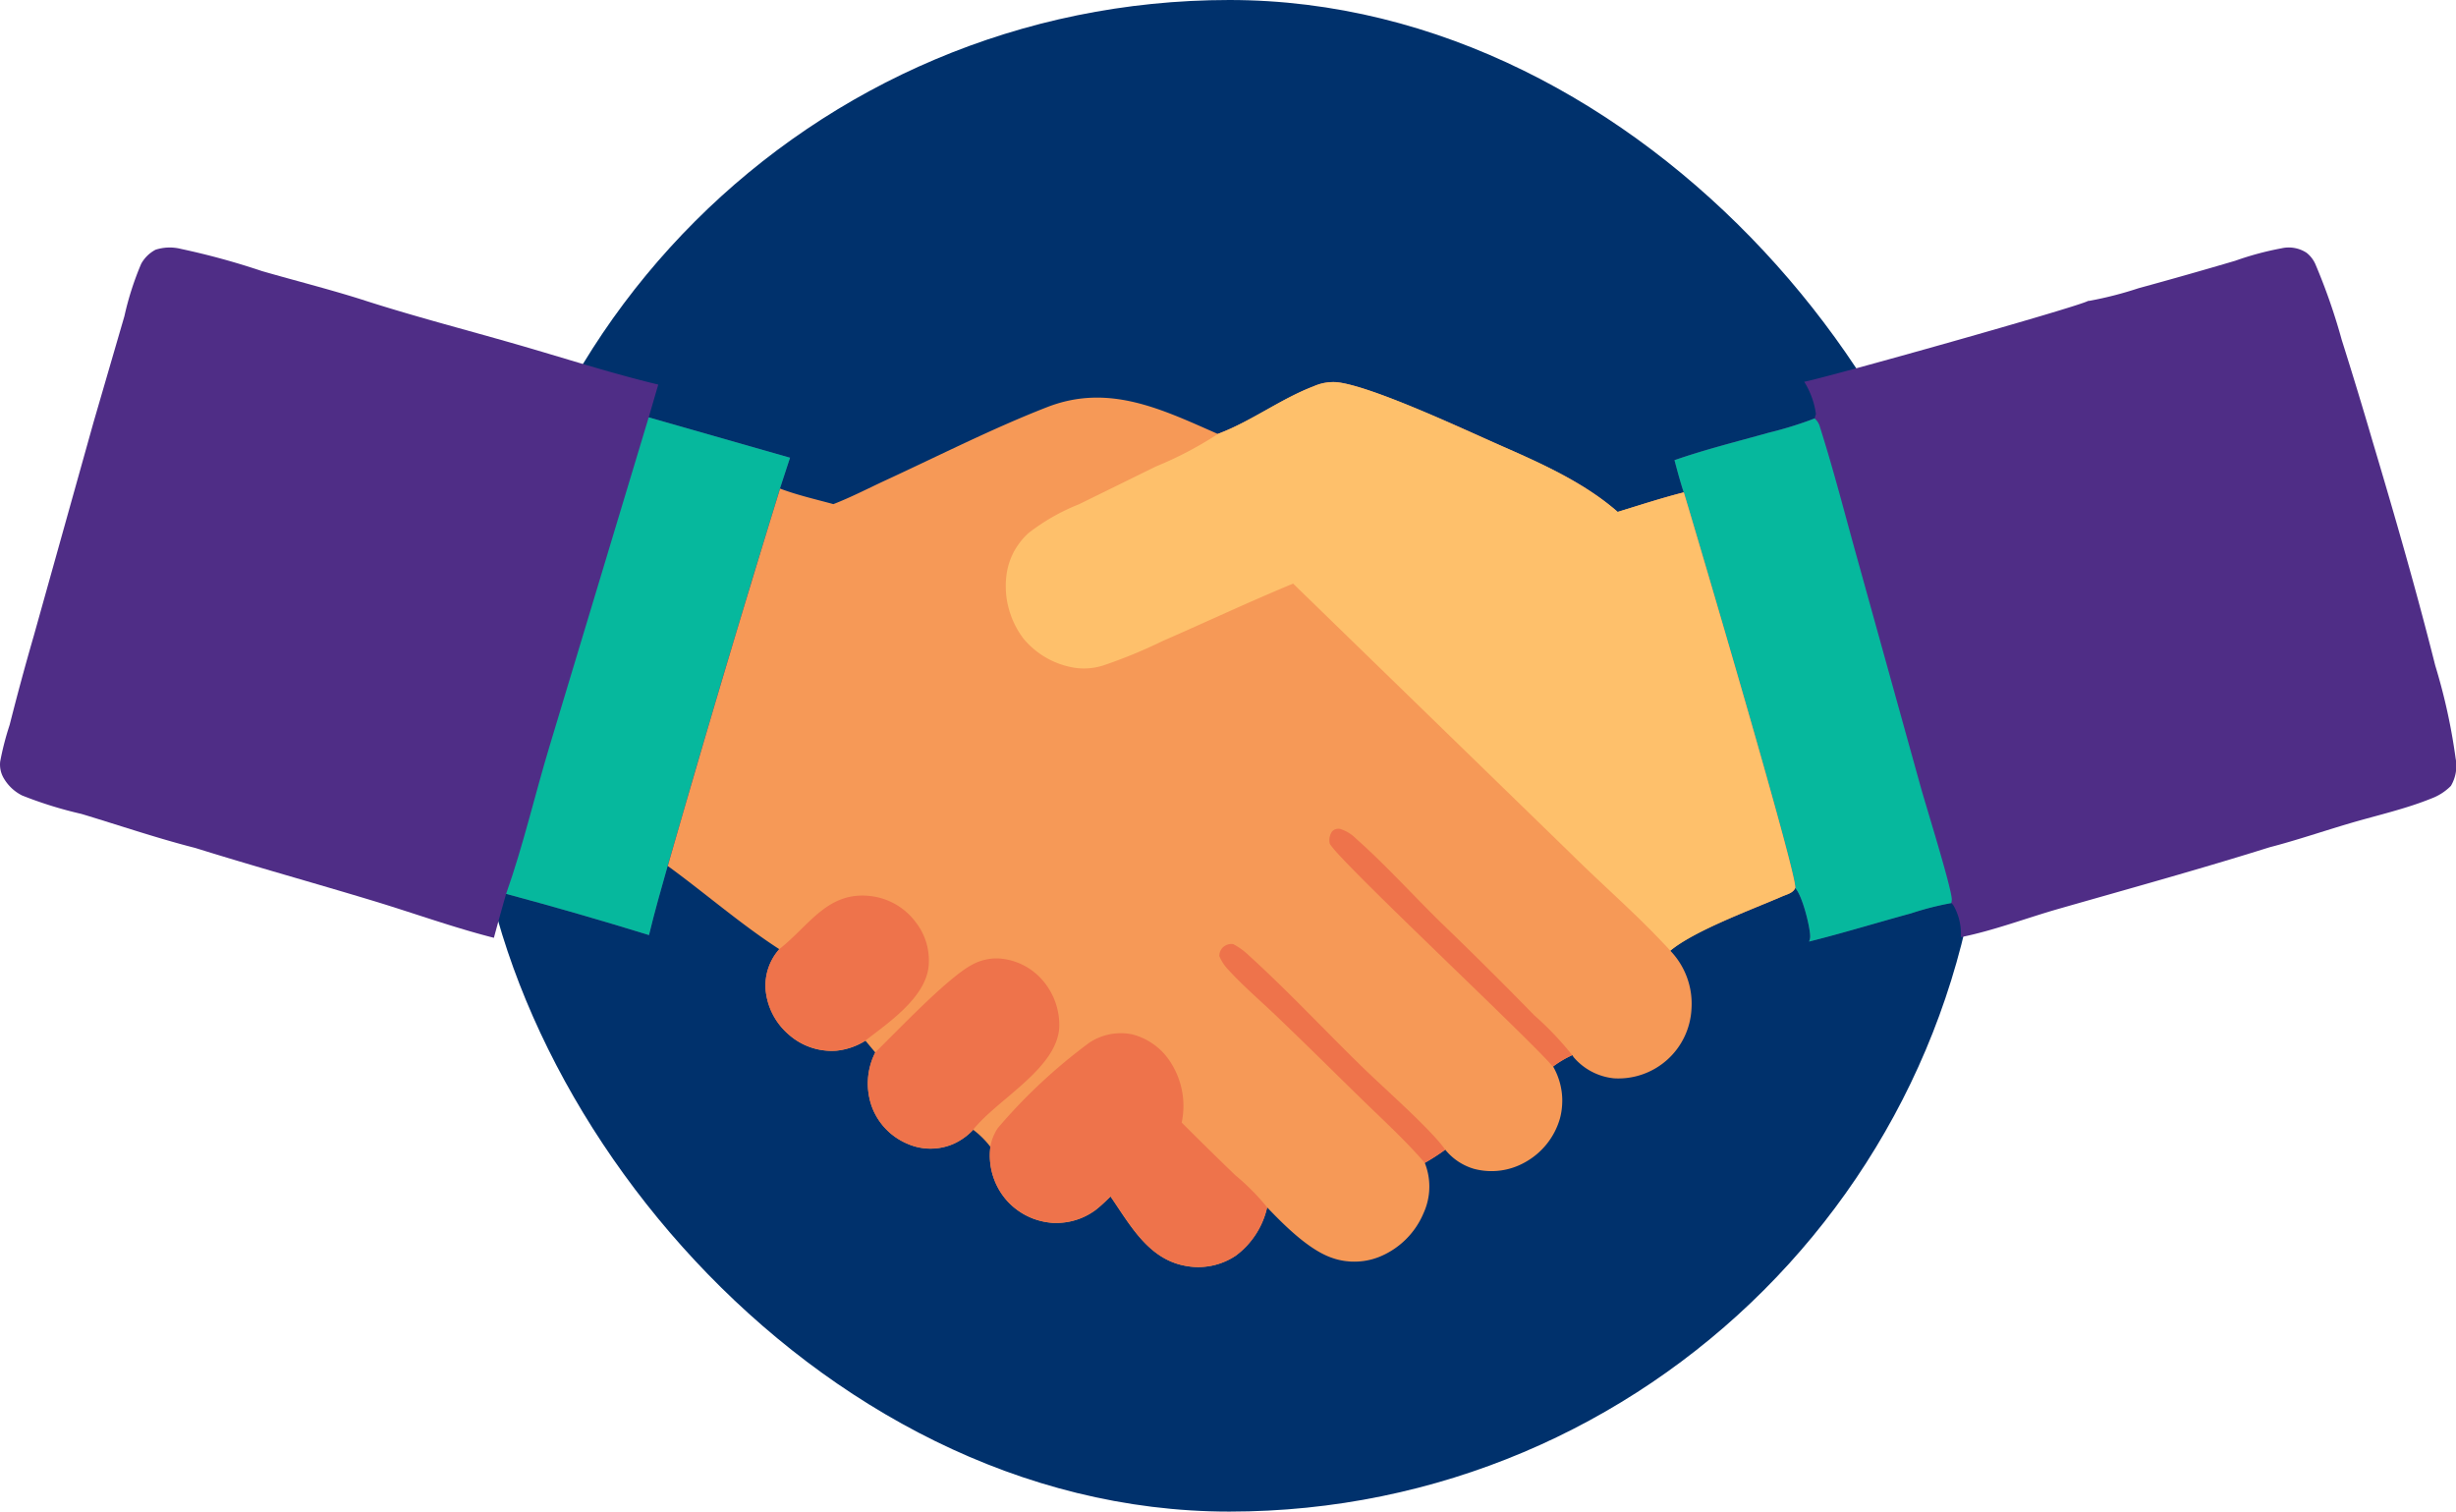
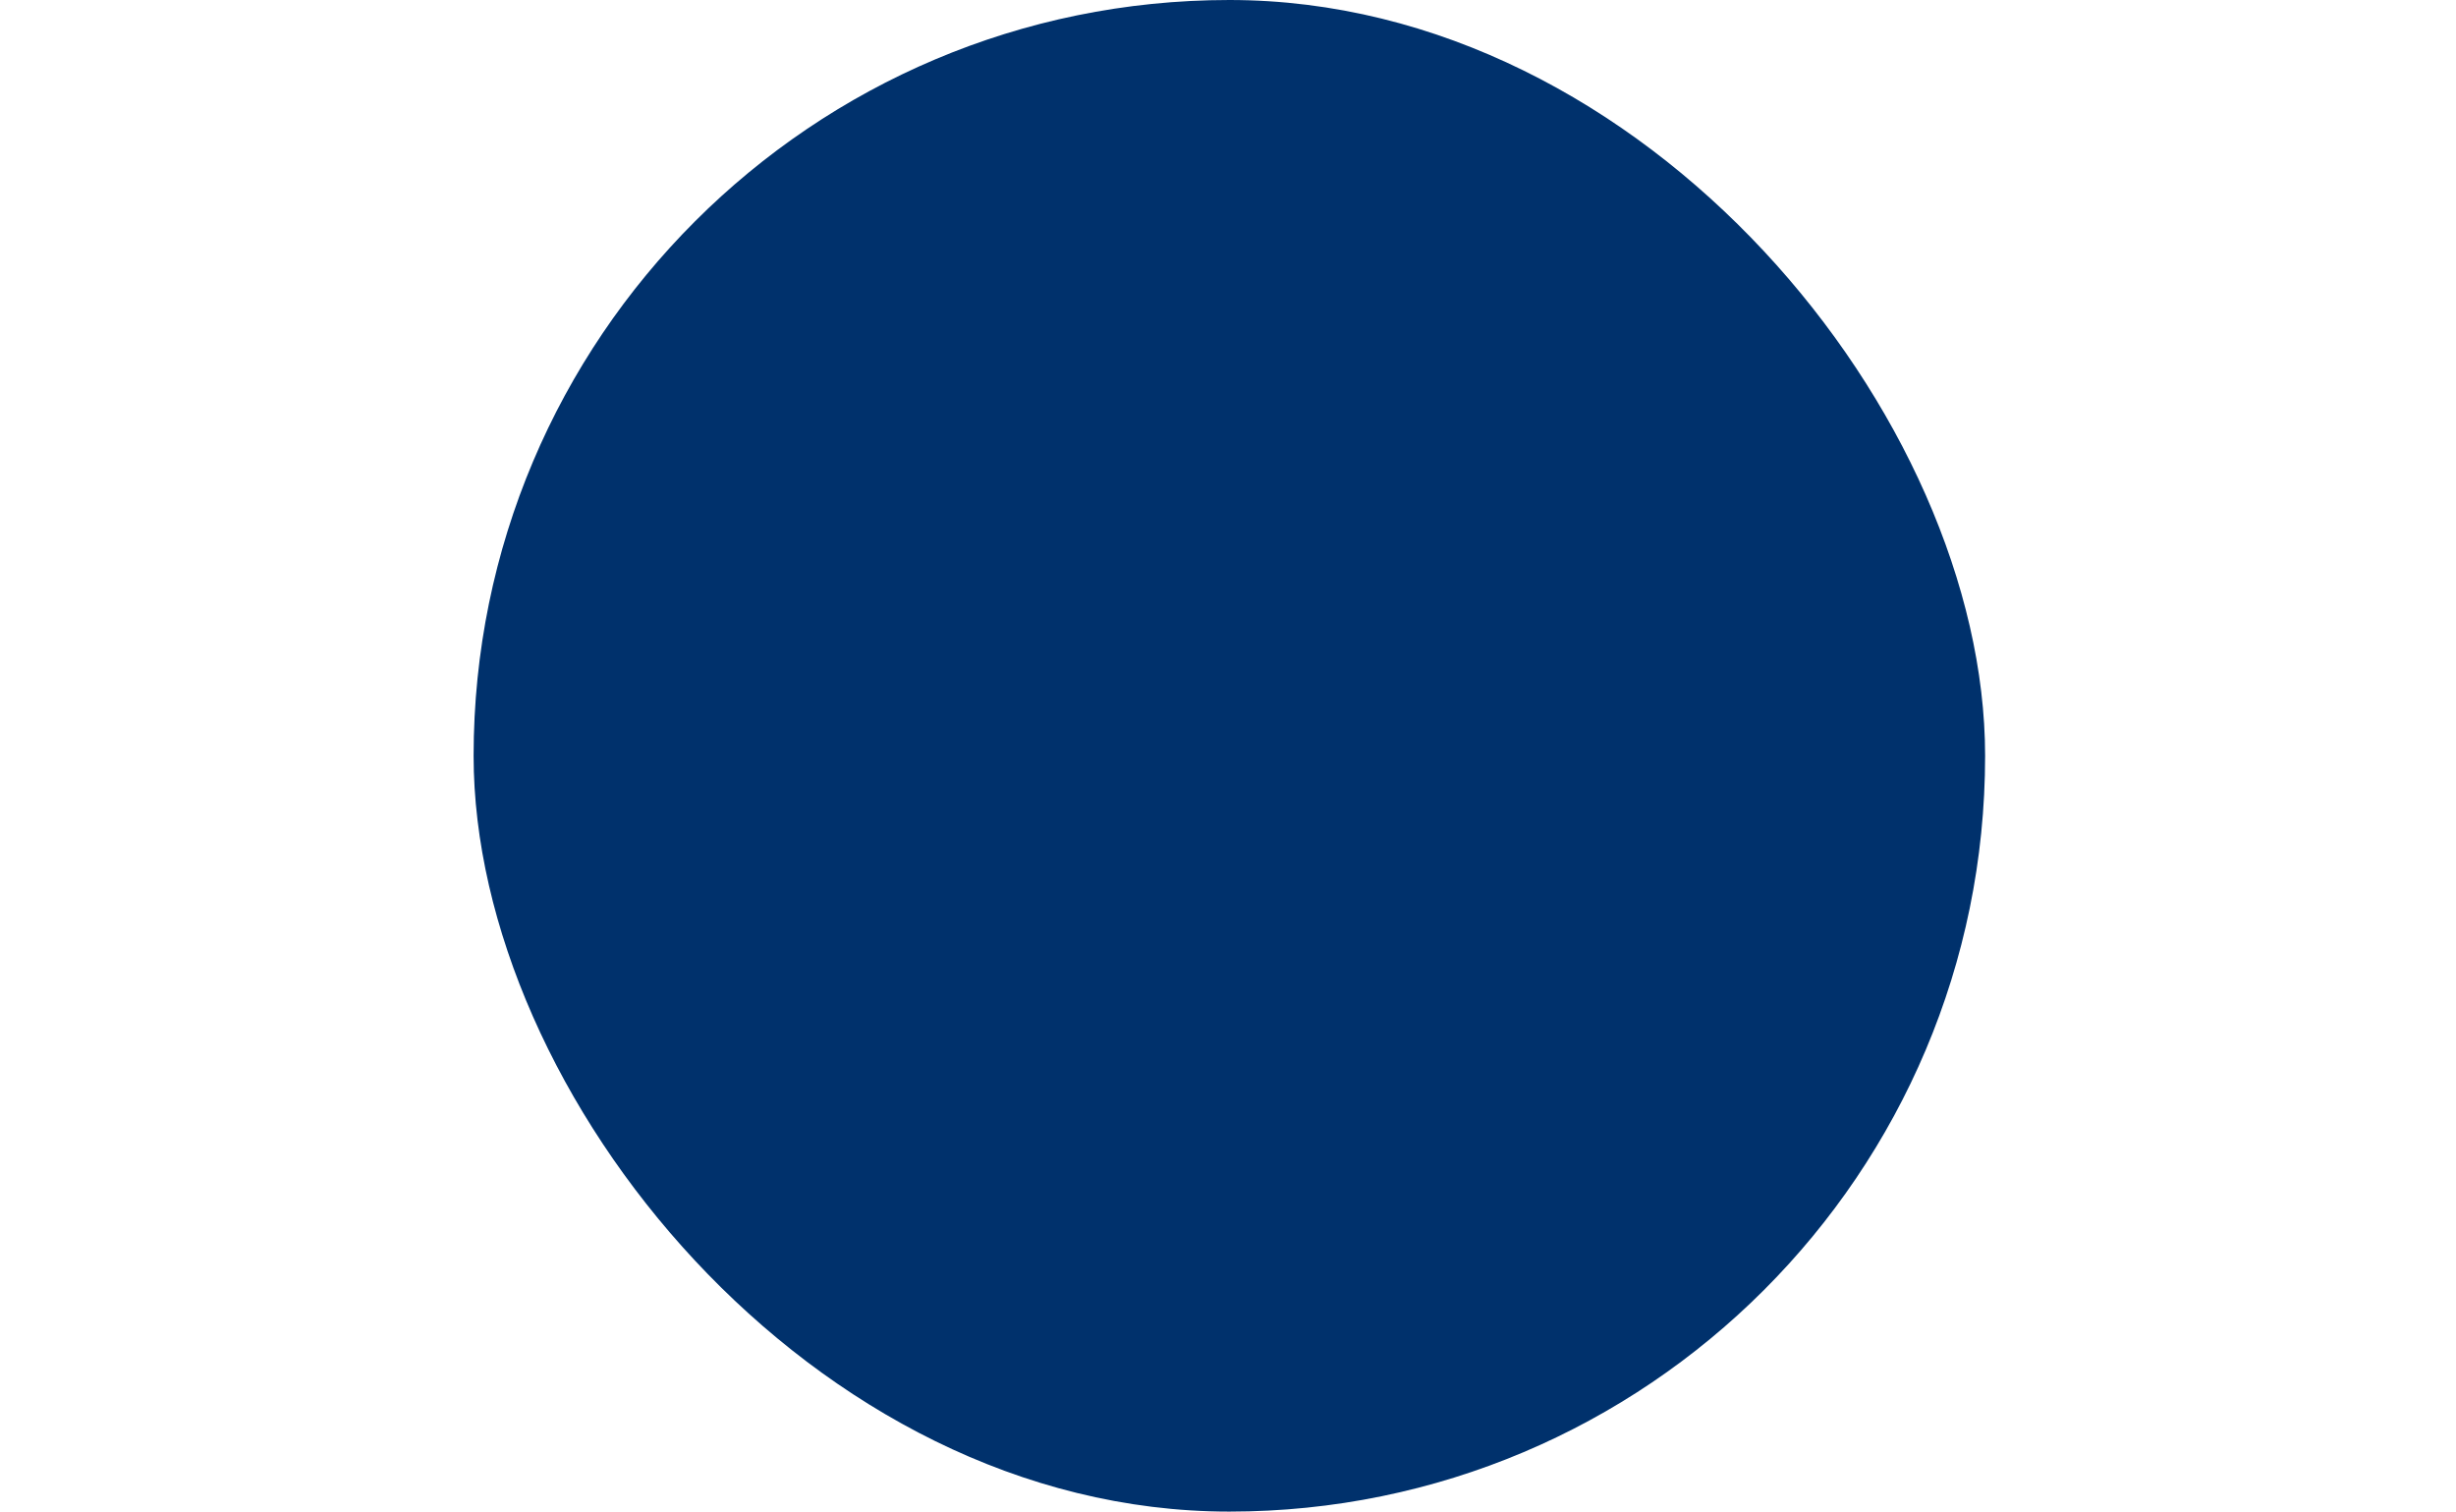
<svg xmlns="http://www.w3.org/2000/svg" width="243.73" height="150" viewBox="0 0 243.73 150">
  <defs>
    <clipPath id="a">
-       <rect width="243.73" height="120.368" transform="translate(0 0)" fill="none" />
-     </clipPath>
+       </clipPath>
  </defs>
  <g transform="translate(-951 -3470)">
    <g transform="translate(0 20)">
      <rect width="150" height="150" rx="75" transform="translate(998 3450)" fill="#00316c" />
      <g transform="translate(951 3459.995)">
        <g transform="translate(0 0.005)" clip-path="url(#a)">
          <path d="M19.371,244.042l-.121-.031c-3.743-.96-7.462-2.227-11.165-3.344a40.051,40.051,0,0,1-5.889-1.83,4.369,4.369,0,0,1-1.828-1.72,2.667,2.667,0,0,1-.348-1.659,28.743,28.743,0,0,1,.939-3.631q1.124-4.449,2.4-8.856l5.932-21.2,3.055-10.5a29.827,29.827,0,0,1,1.664-5.192,3.471,3.471,0,0,1,1.43-1.4,4.6,4.6,0,0,1,2.531-.078A73.353,73.353,0,0,1,26,186.8c3.28.946,6.608,1.783,9.862,2.81,5.06,1.641,10.243,2.975,15.357,4.446,4.679,1.345,9.378,2.871,14.107,4.006l-.949,3.256L78.4,205.319l-1,3.054Q71.638,227.04,66.26,245.822c-.646,2.283-1.3,4.561-1.853,6.869q-7.052-2.179-14.181-4.091-.623,2.176-1.212,4.361c-4-1.016-7.968-2.454-11.919-3.651-5.9-1.788-11.836-3.429-17.723-5.268" transform="translate(0 -169.899)" fill="#4f2d86" />
          <path d="M650.132,397.787l14.027,4.006-1,3.054q-5.765,18.667-11.143,37.449c-.646,2.283-1.3,4.561-1.853,6.869q-7.052-2.179-14.181-4.09c1.689-4.759,2.849-9.817,4.312-14.661Z" transform="translate(-585.756 -366.373)" fill="#06b89d" />
          <path d="M2145.228,189.932l.142-.017a36.524,36.524,0,0,0,4.831-1.242q4.813-1.314,9.6-2.726a30.151,30.151,0,0,1,4.593-1.236,3.225,3.225,0,0,1,2.487.445,2.976,2.976,0,0,1,.861,1.1,59.581,59.581,0,0,1,2.627,7.541q1.6,5.059,3.087,10.153c2.2,7.369,4.312,14.7,6.191,22.153a58.535,58.535,0,0,1,2.025,9.225,3.926,3.926,0,0,1-.468,2.728,5.342,5.342,0,0,1-1.98,1.266c-2.5,1.014-5.291,1.643-7.888,2.4-2.705.792-5.406,1.722-8.129,2.427-6.92,2.172-13.957,4.116-20.935,6.109-3.18.909-6.464,2.165-9.7,2.809a5.716,5.716,0,0,0-.706-3.1,1.132,1.132,0,0,0-.251-.289,29.648,29.648,0,0,0-4.005,1.024c-3.371.919-6.72,1.95-10.11,2.795a1.256,1.256,0,0,0,.113-.489c0-1-.813-4.171-1.489-4.824.281-1.044-9.856-35.3-11.056-39.257-.347-1.056-.635-2.123-.919-3.2,3.062-1.069,6.238-1.853,9.362-2.729a37.985,37.985,0,0,0,4.547-1.411l.13-.432a8.133,8.133,0,0,0-1.159-3.2c2.217-.419,27.374-7.485,28.2-8.038" transform="translate(-1937.979 -170.071)" fill="#4f2d86" />
          <path d="M2104.151,403.36c3.062-1.069,6.239-1.853,9.362-2.729a37.99,37.99,0,0,0,4.547-1.411,1.641,1.641,0,0,1,.532.862c1.354,4.257,2.473,8.639,3.673,12.944l6.3,22.68c.507,1.84,3.077,10.05,3.106,11.233a1.527,1.527,0,0,1-.05.372,29.641,29.641,0,0,0-4.005,1.024c-3.371.919-6.72,1.95-10.11,2.795a1.257,1.257,0,0,0,.113-.489c0-1-.813-4.171-1.489-4.824.281-1.044-9.856-35.3-11.056-39.257-.347-1.056-.635-2.123-.919-3.2" transform="translate(-1937.979 -367.693)" fill="#06b89d" />
-           <path d="M893.613,358.564l.129-.047c3.244-1.235,6.144-3.444,9.4-4.682a4.782,4.782,0,0,1,2.283-.4c3.486.377,12.7,4.724,16.4,6.349,3.992,1.754,8.163,3.627,11.472,6.521,2.177-.666,4.352-1.379,6.56-1.937,1.2,3.953,11.337,38.213,11.055,39.257-.2.5-.82.63-1.308.842-3.005,1.306-8.69,3.384-11.086,5.382a7.585,7.585,0,0,1,2.1,5.791,7.263,7.263,0,0,1-7.693,6.873,6.052,6.052,0,0,1-3.987-2.079,2.235,2.235,0,0,1-.146-.225,10.041,10.041,0,0,0-1.907,1.13q.084.145.16.294t.145.3q.069.152.13.308t.115.314q.054.158.1.319t.084.324q.038.163.068.328t.052.331q.022.166.035.333t.019.334q.005.167,0,.335t-.014.334q-.011.167-.03.333t-.046.331q-.027.165-.063.329t-.079.325a7.24,7.24,0,0,1-3.444,4.325,6.761,6.761,0,0,1-5.085.658,5.726,5.726,0,0,1-2.849-1.9,21.845,21.845,0,0,1-2.03,1.309,6.349,6.349,0,0,1-.124,4.991,8.029,8.029,0,0,1-4.418,4.347q-.155.06-.313.113t-.319.1q-.16.045-.323.082t-.326.066q-.164.029-.33.05t-.331.033q-.166.013-.333.017t-.333,0q-.167,0-.333-.016t-.332-.032q-.165-.02-.329-.048t-.327-.065q-.163-.036-.323-.081t-.319-.1q-.158-.052-.314-.112t-.308-.127c-2.121-.942-4.3-3.119-5.91-4.8a8.221,8.221,0,0,1-3.116,4.792,6.694,6.694,0,0,1-5.025,1.005c-3.659-.677-5.464-4.071-7.4-6.877-.4.382-.793.772-1.216,1.124q-.122.1-.249.2t-.258.183q-.131.089-.266.171t-.274.158q-.139.075-.282.144t-.288.13q-.146.062-.294.116t-.3.1q-.151.047-.3.087t-.308.072q-.155.032-.311.057t-.313.042q-.157.017-.315.026t-.316.011q-.158,0-.316,0t-.316-.019q-.164-.015-.327-.039t-.325-.055q-.162-.031-.322-.071t-.318-.086q-.158-.047-.313-.1t-.308-.117q-.153-.063-.3-.132t-.295-.147q-.146-.077-.287-.161t-.279-.175q-.137-.091-.27-.189t-.26-.2q-.128-.1-.25-.214t-.24-.227q-.117-.116-.228-.238t-.216-.249a6.761,6.761,0,0,1-1.462-5.128,8.635,8.635,0,0,0-1.705-1.693,6.115,6.115,0,0,1-2.065,1.446,5.7,5.7,0,0,1-4.489-.067q-.148-.063-.292-.133t-.285-.147q-.141-.077-.277-.162t-.269-.175q-.132-.091-.26-.188t-.25-.2q-.123-.1-.24-.213t-.229-.225q-.112-.115-.217-.236t-.205-.247q-.1-.126-.193-.257t-.18-.266q-.087-.135-.166-.275t-.153-.283q-.073-.143-.138-.29t-.123-.3a6.8,6.8,0,0,1,.313-5.451l-.976-1.172a6.7,6.7,0,0,1-2.844.991,6.417,6.417,0,0,1-4.741-1.579,6.625,6.625,0,0,1-2.319-4.471,5.427,5.427,0,0,1,1.36-4.02c-3.829-2.474-7.376-5.573-11.074-8.261q5.378-18.782,11.143-37.449c1.69.643,3.544,1.063,5.291,1.542,1.776-.687,3.515-1.594,5.246-2.394,5.249-2.425,10.593-5.139,15.971-7.233,6.131-2.387,11.382.226,16.944,2.666" transform="translate(-772.759 -325.508)" fill="#f69957" />
          <path d="M1552.635,1081.329c-1.918-2.239-4.138-4.253-6.246-6.311-2.843-2.776-5.659-5.573-8.533-8.318-1.577-1.506-3.322-2.991-4.779-4.607a4.239,4.239,0,0,1-.828-1.287,1.161,1.161,0,0,1,.365-.874,1.213,1.213,0,0,1,1.022-.311,7.014,7.014,0,0,1,1.575,1.151c3.909,3.554,7.533,7.45,11.319,11.134,2,1.95,6.747,6.12,8.135,8.114a21.827,21.827,0,0,1-2.03,1.309" transform="translate(-1411.243 -975.931)" fill="#ee734b" />
          <path d="M1692.542,938.308a.393.393,0,0,1-.127-.119c-2.364-2.777-21.689-20.837-22.036-22.027a1.523,1.523,0,0,1,.239-1.189.876.876,0,0,1,.8-.243,3.73,3.73,0,0,1,1.54.931c2.957,2.614,5.676,5.642,8.506,8.406q4.676,4.506,9.213,9.152a31.209,31.209,0,0,1,3.772,3.96,10.046,10.046,0,0,0-1.907,1.129" transform="translate(-1538.421 -842.471)" fill="#ee734b" />
          <path d="M963.227,1004.009c3.007-2.351,4.808-5.825,9.172-5.251a6.538,6.538,0,0,1,4.361,2.569,6.166,6.166,0,0,1,1.264,4.58c-.455,3.033-3.983,5.416-6.253,7.18a6.705,6.705,0,0,1-2.844.991,6.417,6.417,0,0,1-4.741-1.579,6.626,6.626,0,0,1-2.319-4.471,5.429,5.429,0,0,1,1.36-4.02" transform="translate(-885.892 -919.825)" fill="#ee734b" />
-           <path d="M1091.085,1086.969c2.22-2.161,7.05-7.278,9.526-8.656a5.143,5.143,0,0,1,2.632-.673,6.258,6.258,0,0,1,4.309,2.011,6.8,6.8,0,0,1,1.8,4.765c-.164,4.122-6.134,7.19-8.545,10.218a6.117,6.117,0,0,1-2.065,1.447,5.7,5.7,0,0,1-4.489-.067q-.148-.063-.292-.133t-.285-.147q-.141-.077-.277-.161t-.269-.175q-.132-.091-.26-.188t-.25-.2q-.122-.1-.24-.213t-.229-.225q-.112-.115-.218-.236t-.205-.247q-.1-.126-.193-.257t-.18-.266q-.086-.135-.166-.275t-.152-.283q-.073-.143-.138-.29t-.124-.3a6.8,6.8,0,0,1,.313-5.451" transform="translate(-1004.229 -992.535)" fill="#ee734b" />
-           <path d="M1243.989,1182.849a4.814,4.814,0,0,1,.745-1.854,54.126,54.126,0,0,1,9.062-8.455,5.652,5.652,0,0,1,4.285-.838,6.4,6.4,0,0,1,3.9,2.935,7.978,7.978,0,0,1,1,5.817q2.637,2.639,5.324,5.228a22.732,22.732,0,0,1,3.156,3.185,8.221,8.221,0,0,1-3.116,4.792,6.692,6.692,0,0,1-5.025,1c-3.659-.677-5.464-4.071-7.4-6.876-.4.382-.793.772-1.216,1.124q-.122.1-.248.2t-.258.183q-.131.088-.266.171t-.274.157q-.139.075-.281.144c-.095.046-.191.089-.288.13s-.2.08-.294.116-.2.07-.3.1-.2.061-.3.087-.2.051-.307.072-.207.04-.311.057-.208.03-.313.042-.21.02-.315.027-.211.01-.316.011-.211,0-.316,0-.211-.01-.316-.019-.218-.023-.327-.039-.217-.034-.325-.055-.215-.045-.322-.071-.213-.055-.318-.086-.21-.066-.314-.1-.206-.076-.308-.117-.2-.086-.3-.132-.2-.1-.3-.147-.193-.105-.287-.161-.188-.115-.28-.175-.182-.124-.27-.189-.175-.132-.26-.2-.169-.141-.25-.214-.162-.149-.24-.227-.154-.157-.228-.238-.146-.164-.216-.249a6.76,6.76,0,0,1-1.462-5.128" transform="translate(-1145.71 -1079.057)" fill="#ee734b" />
          <path d="M1284.9,358.564l.129-.047c3.244-1.235,6.144-3.444,9.4-4.682a4.782,4.782,0,0,1,2.283-.4c3.486.377,12.7,4.724,16.4,6.349,3.992,1.754,8.162,3.627,11.472,6.521,2.177-.666,4.352-1.379,6.56-1.937,1.2,3.953,11.337,38.213,11.055,39.257-.2.5-.819.63-1.308.842-3.005,1.306-8.69,3.384-11.086,5.382-3.067-3.366-6.54-6.346-9.775-9.545l-27.653-26.883c-4.358,1.8-8.635,3.815-12.957,5.7a50.021,50.021,0,0,1-5.909,2.429,6.384,6.384,0,0,1-2.67.245,8.294,8.294,0,0,1-5.23-2.922q-.128-.17-.248-.345t-.231-.357q-.111-.182-.213-.368t-.195-.378q-.093-.192-.176-.387t-.156-.4c-.049-.133-.094-.267-.137-.4s-.081-.272-.117-.409-.068-.275-.1-.414-.054-.278-.076-.419-.04-.281-.055-.422-.027-.283-.034-.424-.012-.283-.013-.425,0-.284.007-.425.016-.283.029-.425.029-.282.05-.422q.042-.289.109-.573t.158-.561q.09-.277.206-.545t.251-.526q.137-.257.3-.5t.338-.475q.179-.23.377-.444t.414-.411a20.453,20.453,0,0,1,5.034-2.874l7.636-3.751a36.729,36.729,0,0,0,6.035-3.153l.1-.079" transform="translate(-1164.048 -325.508)" fill="#fec06b" />
        </g>
      </g>
    </g>
  </g>
</svg>